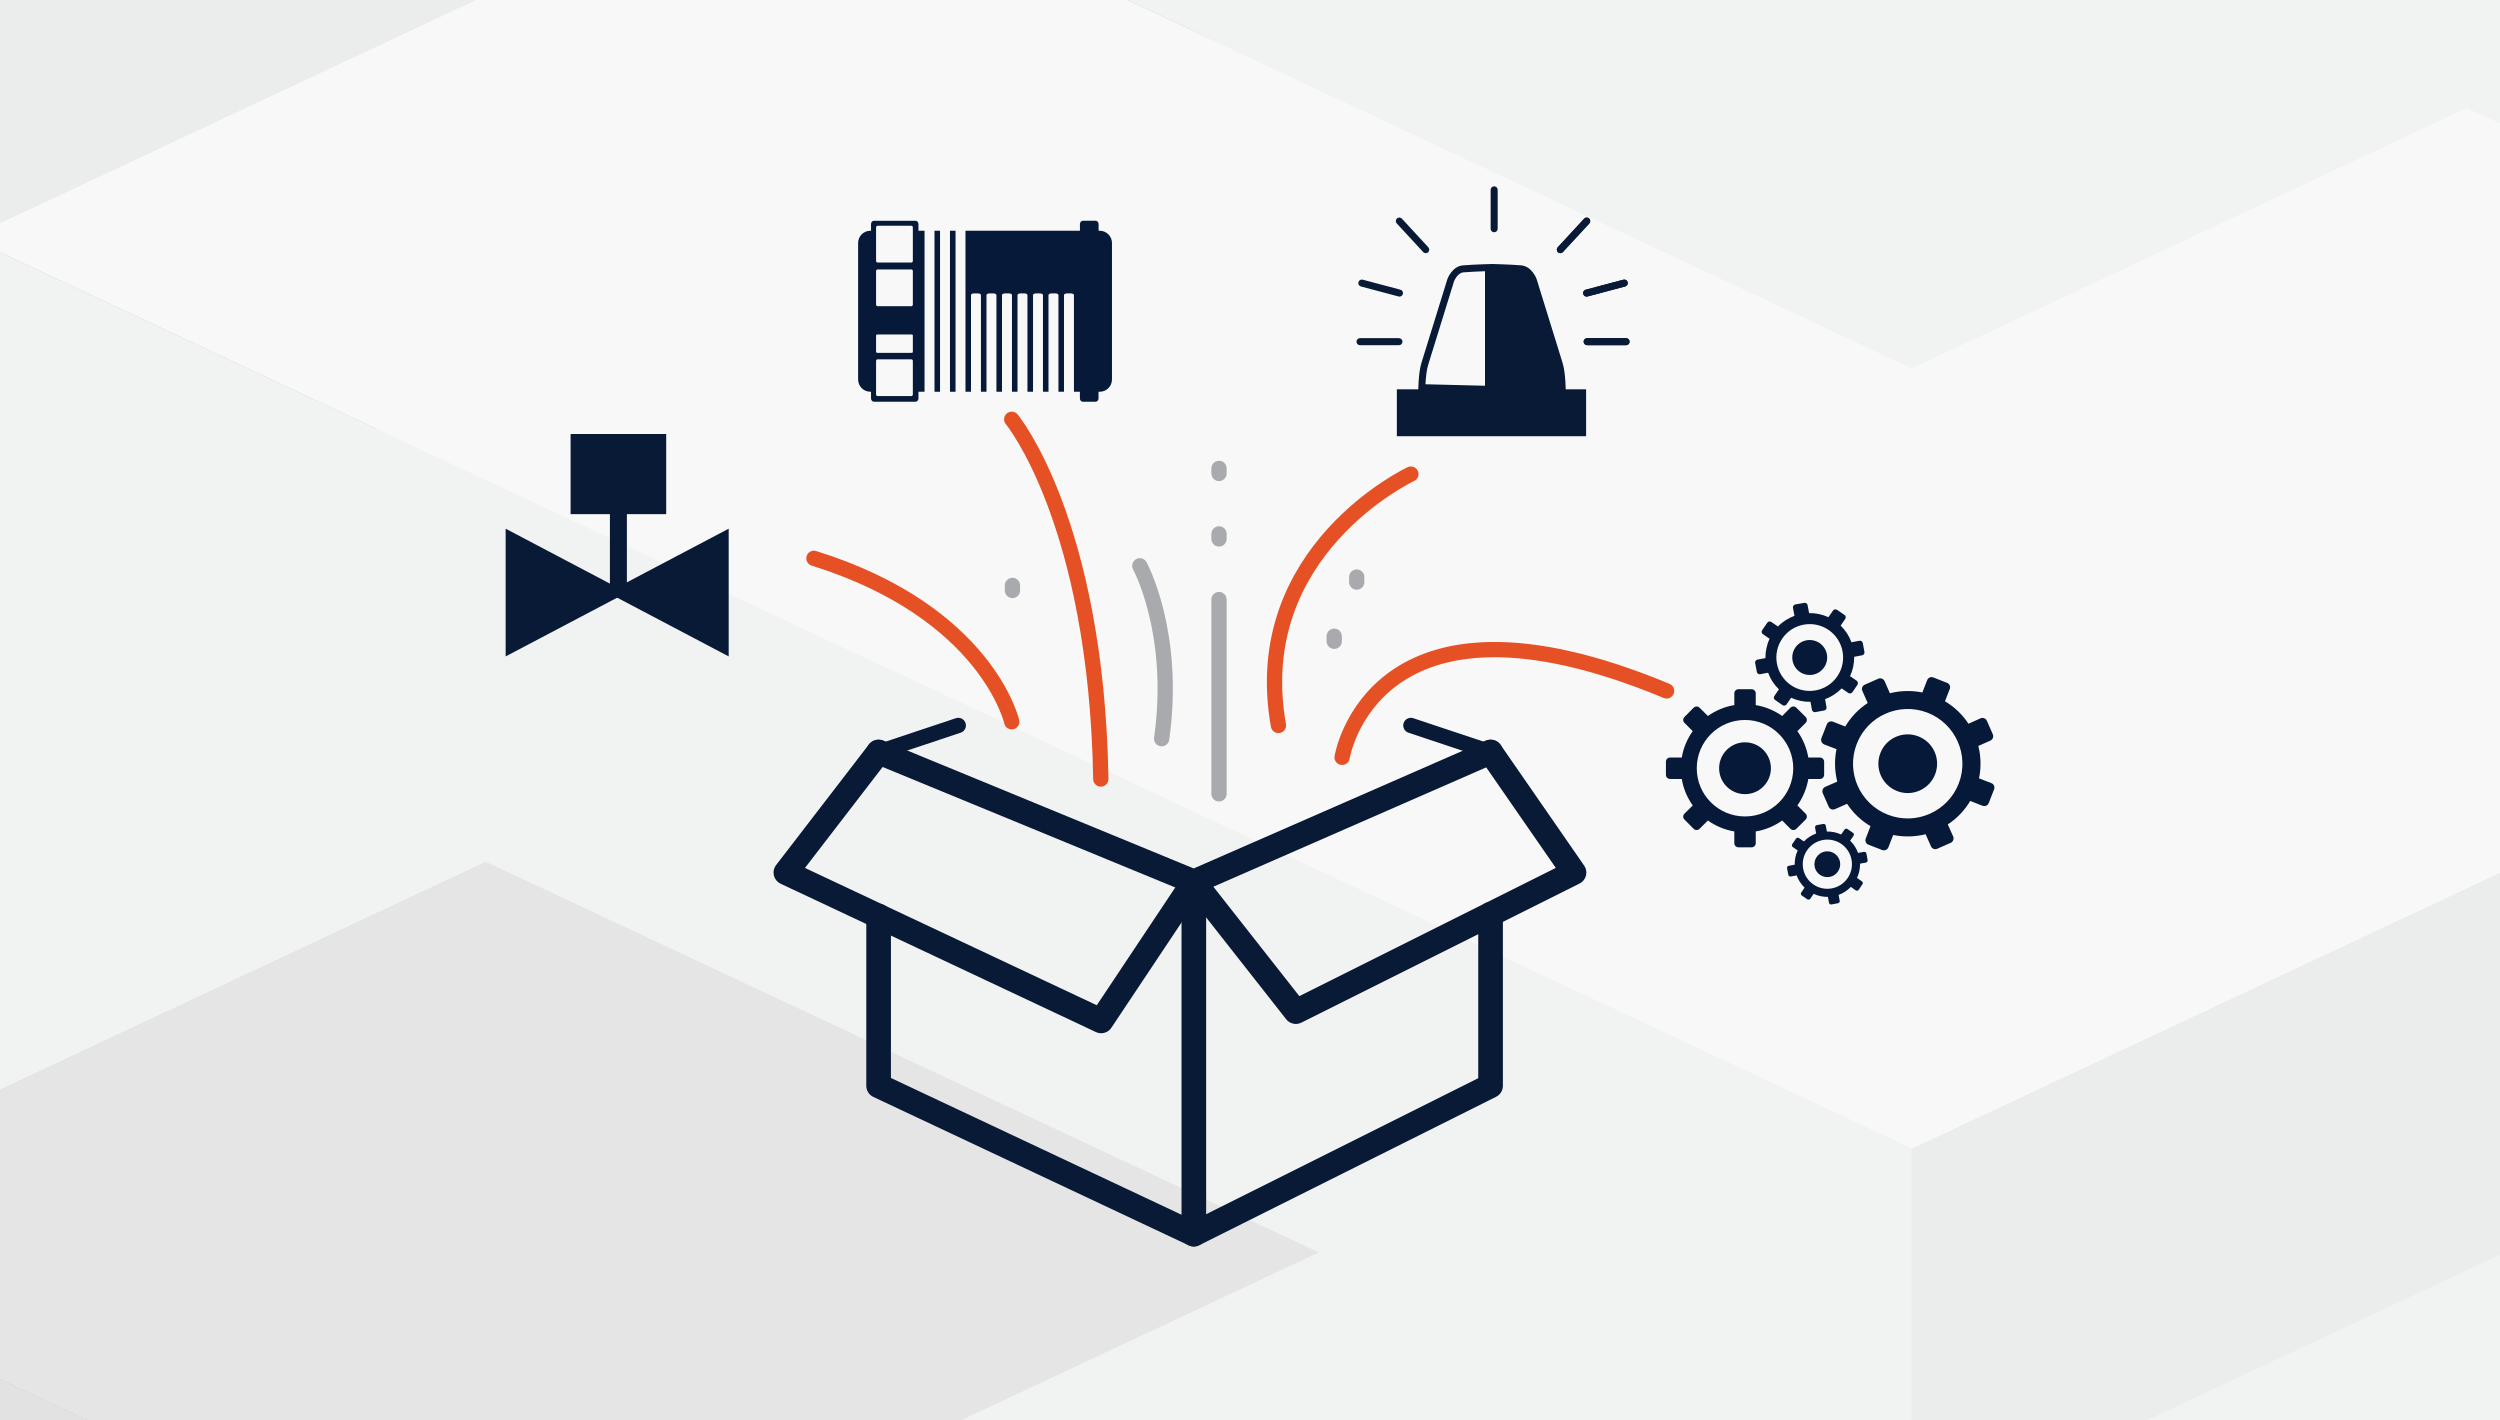
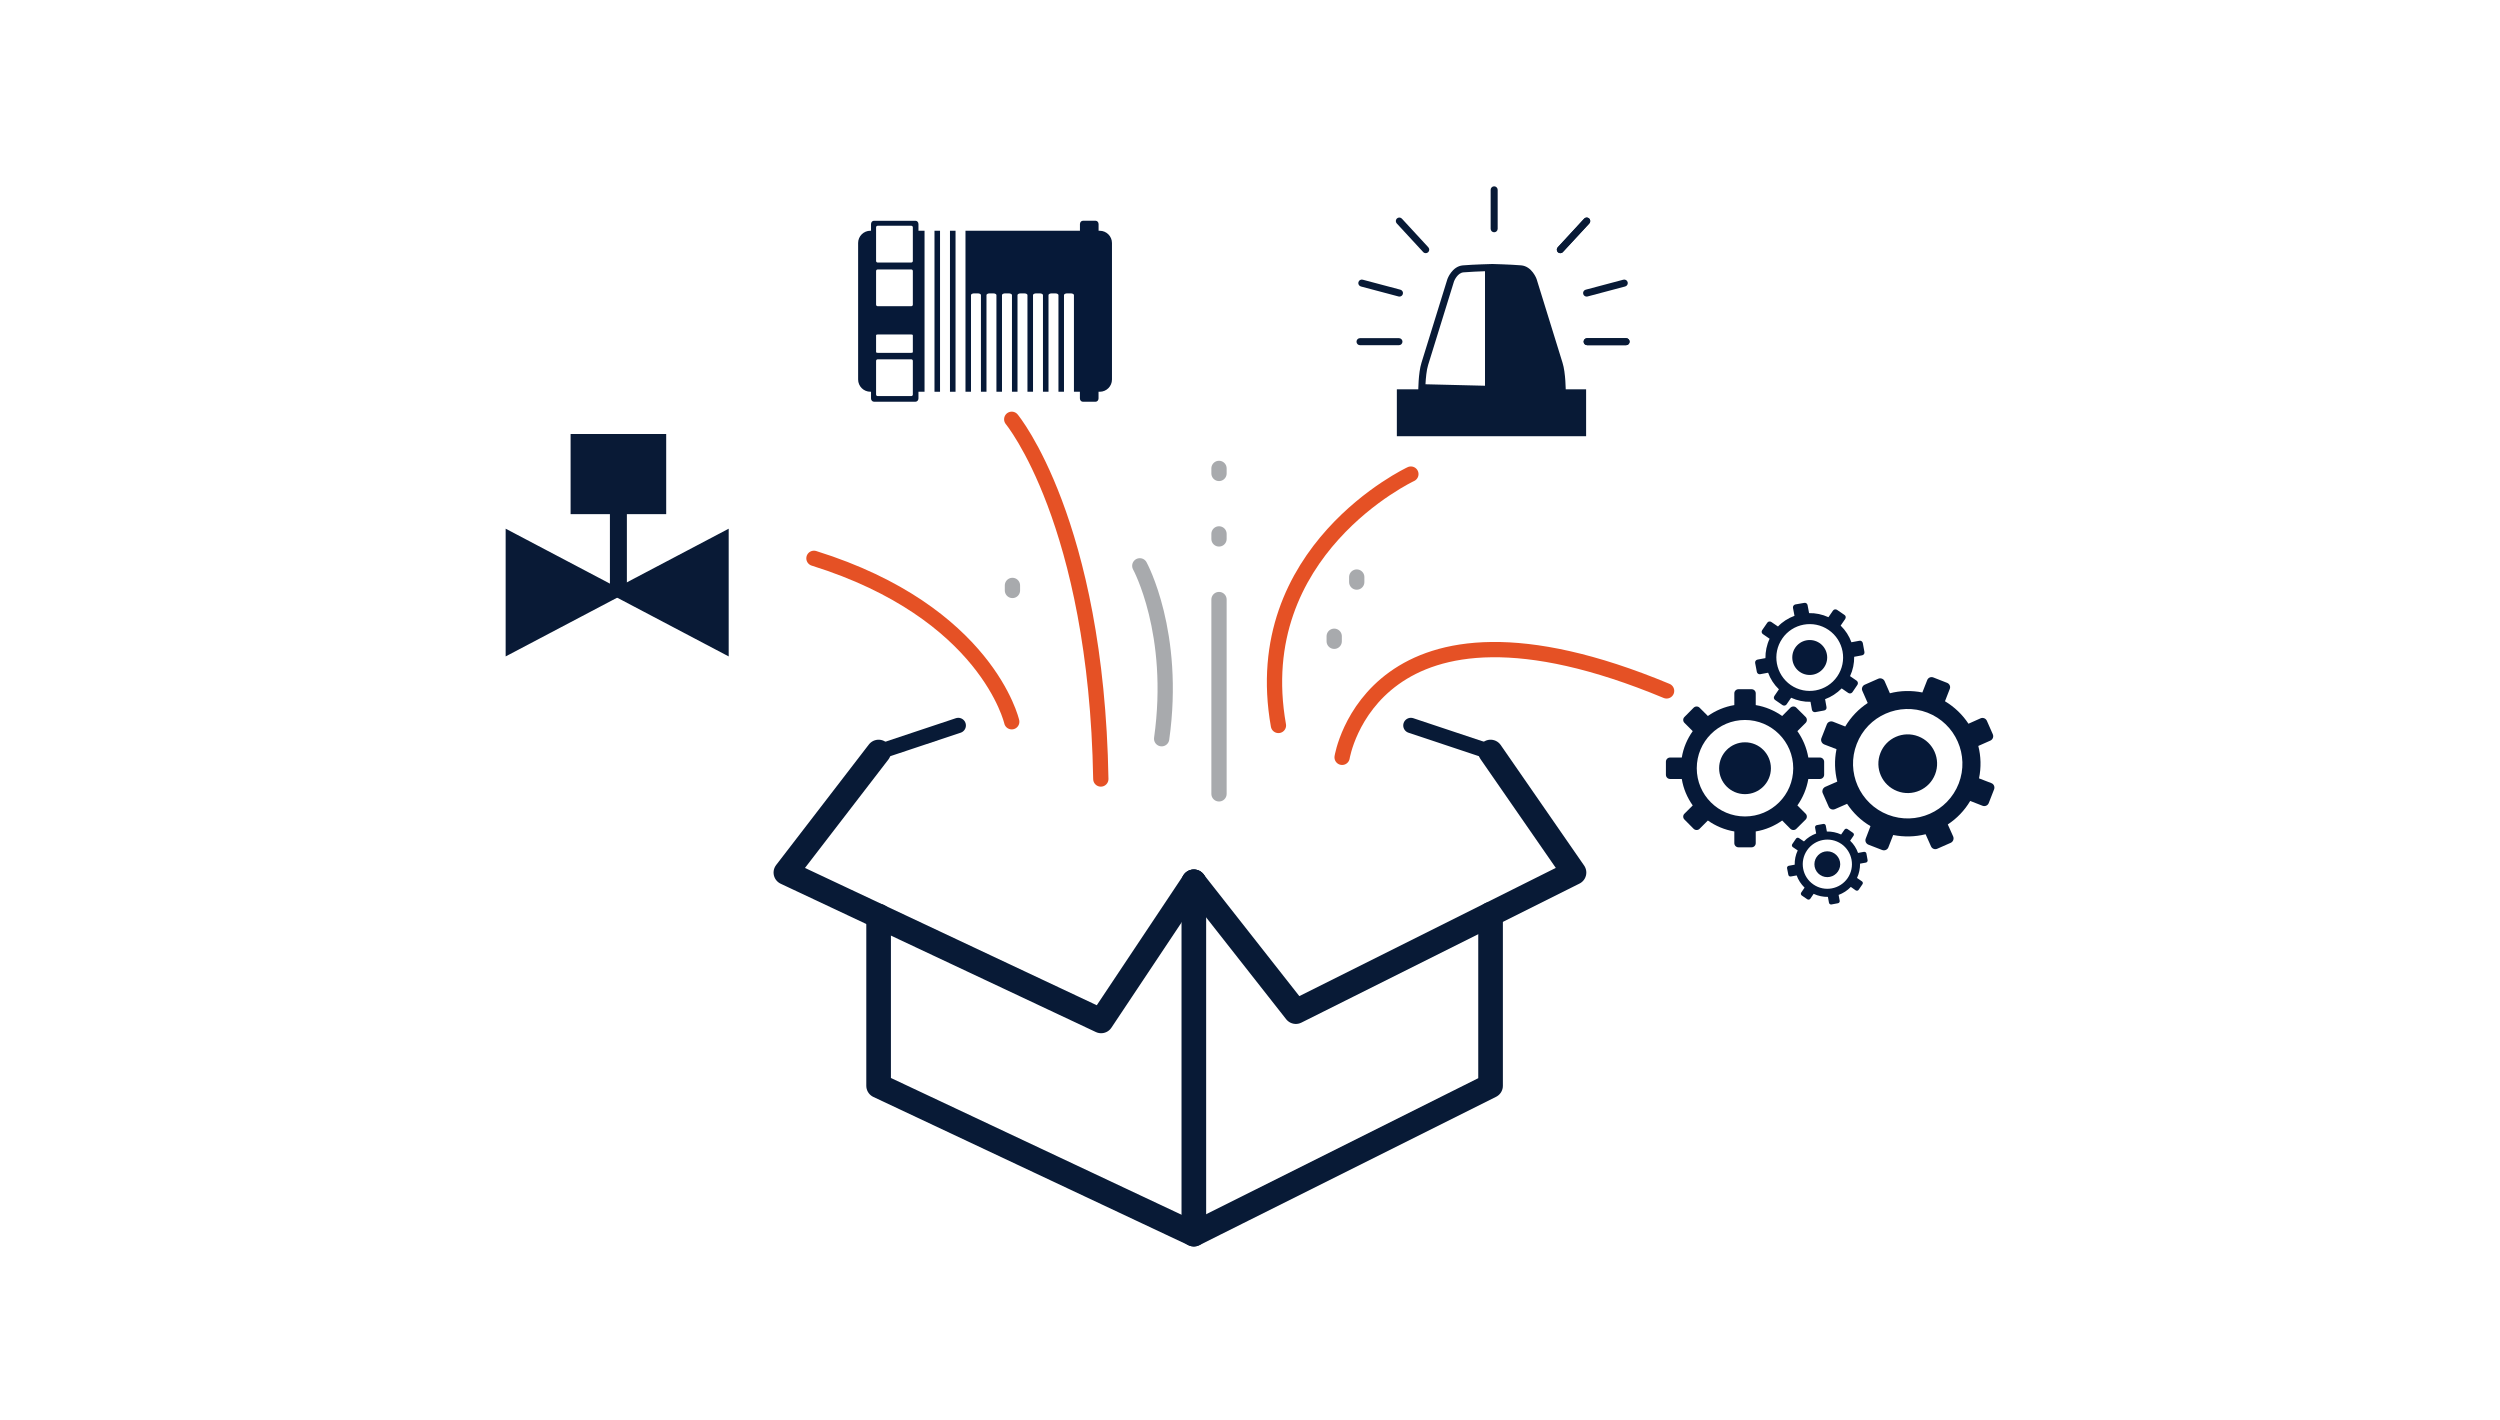
<svg xmlns="http://www.w3.org/2000/svg" viewBox="0 0 880 500">
  <defs>
    <style>
      .cls-1 {
        clip-path: url(#clippath-11);
      }

      .cls-2 {
        stroke-dasharray: 0 0 1.77 21.28;
      }

      .cls-2, .cls-3 {
        stroke: #a8aaad;
      }

      .cls-2, .cls-3, .cls-4, .cls-5, .cls-6, .cls-7, .cls-8 {
        fill: none;
      }

      .cls-2, .cls-3, .cls-6, .cls-7, .cls-8 {
        stroke-linecap: round;
        stroke-linejoin: round;
      }

      .cls-2, .cls-3, .cls-6, .cls-8 {
        stroke-width: 5.38px;
      }

      .cls-9 {
        opacity: .3;
      }

      .cls-4 {
        stroke: #f15b25;
        stroke-miterlimit: 10;
        stroke-width: 1.65px;
      }

      .cls-10 {
        clip-path: url(#clippath-2);
      }

      .cls-11 {
        clip-path: url(#clippath-13);
      }

      .cls-12 {
        fill: #002747;
      }

      .cls-12, .cls-5, .cls-13, .cls-14, .cls-15, .cls-16, .cls-17, .cls-18, .cls-19, .cls-20, .cls-21, .cls-22, .cls-23, .cls-24, .cls-25, .cls-26 {
        stroke-width: 0px;
      }

      .cls-27 {
        clip-path: url(#clippath-15);
      }

      .cls-28 {
        clip-path: url(#clippath-6);
      }

      .cls-29 {
        clip-path: url(#clippath-7);
      }

      .cls-13 {
        fill: #00092c;
      }

      .cls-6 {
        stroke: #e55125;
      }

      .cls-30 {
        clip-path: url(#clippath-1);
      }

      .cls-31 {
        clip-path: url(#clippath-4);
      }

      .cls-14 {
        fill: #091a36;
      }

      .cls-7 {
        stroke-width: 8.67px;
      }

      .cls-7, .cls-8 {
        stroke: #081a36;
      }

      .cls-32 {
        clip-path: url(#clippath-12);
      }

      .cls-15 {
        fill: #001738;
      }

      .cls-16 {
        fill: #bcbec0;
      }

      .cls-17 {
        fill: #2c4665;
      }

      .cls-18 {
        fill: #061938;
      }

      .cls-33 {
        clip-path: url(#clippath-9);
      }

      .cls-34 {
        clip-path: url(#clippath);
      }

      .cls-19 {
        fill: #9d9fa2;
      }

      .cls-20 {
        fill: #8ba3b3;
      }

      .cls-21 {
        fill: #7c92a1;
      }

      .cls-35 {
        clip-path: url(#clippath-3);
      }

      .cls-22 {
        fill: #e6e7e8;
      }

      .cls-36 {
        clip-path: url(#clippath-8);
      }

      .cls-23 {
        fill: #a7a9ac;
      }

      .cls-37 {
        clip-path: url(#clippath-14);
      }

      .cls-38 {
        clip-path: url(#clippath-5);
      }

      .cls-24 {
        fill: #081a36;
      }

      .cls-39 {
        clip-path: url(#clippath-10);
      }

      .cls-25 {
        fill: #143755;
      }

      .cls-26 {
        fill: #d1d3d4;
      }
    </style>
    <clipPath id="clippath">
      <rect class="cls-5" y="520" width="880" height="500" />
    </clipPath>
    <clipPath id="clippath-1">
      <rect class="cls-5" x="0" y="478.28" width="880" height="665.62" />
    </clipPath>
    <clipPath id="clippath-2">
      <rect class="cls-5" x="0" y="478.28" width="880" height="665.62" />
    </clipPath>
    <clipPath id="clippath-3">
      <rect class="cls-5" x="0" y="478.28" width="880" height="665.62" />
    </clipPath>
    <clipPath id="clippath-4">
      <rect class="cls-5" x="-694.91" y="-358.56" width="2735.72" height="2210.8" />
    </clipPath>
    <clipPath id="clippath-5">
      <rect class="cls-5" width="880" height="500" />
    </clipPath>
    <clipPath id="clippath-6">
-       <rect class="cls-5" x="0" y="-41.72" width="880" height="665.62" />
-     </clipPath>
+       </clipPath>
    <clipPath id="clippath-7">
      <rect class="cls-5" x="0" y="-41.72" width="880" height="665.62" />
    </clipPath>
    <clipPath id="clippath-8">
      <rect class="cls-5" x="0" y="-41.72" width="880" height="665.62" />
    </clipPath>
    <clipPath id="clippath-9">
      <rect class="cls-5" x="-694.91" y="-878.56" width="2735.72" height="2210.8" />
    </clipPath>
    <clipPath id="clippath-10">
      <rect class="cls-5" y="520" width="880" height="500" />
    </clipPath>
    <clipPath id="clippath-11">
      <rect class="cls-5" x="0" y="478.28" width="880" height="665.62" />
    </clipPath>
    <clipPath id="clippath-12">
      <rect class="cls-5" x="0" y="478.28" width="880" height="665.62" />
    </clipPath>
    <clipPath id="clippath-13">
      <rect class="cls-5" x="0" y="478.28" width="880" height="665.62" />
    </clipPath>
    <clipPath id="clippath-14">
      <rect class="cls-5" x="-694.91" y="-358.56" width="2735.72" height="2210.8" />
    </clipPath>
    <clipPath id="clippath-15">
      <path class="cls-5" d="M486.14,792.17c167.6-123.49,220.31-239.88,220.31-239.88v239.88h-220.31Z" />
    </clipPath>
  </defs>
  <g id="Hintergrund">
    <g class="cls-34">
      <g id="Artwork_1" data-name="Artwork 1">
        <g class="cls-30">
          <g class="cls-10">
            <g class="cls-35">
              <g class="cls-9">
                <g class="cls-31">
                  <polygon class="cls-23" points="1454.58 801.5 1356.88 755.69 1259.16 709.87 1161.47 664.04 1063.77 618.23 966.05 572.41 868.36 526.58 770.66 480.77 672.95 434.95 575.25 480.77 477.53 526.58 379.84 572.41 282.14 618.23 184.42 664.04 282.14 709.87 379.84 755.69 477.53 801.5 575.25 755.69 672.95 709.87 770.66 664.04 868.36 709.87 966.05 755.69 1063.77 801.5 966.05 847.32 868.36 893.14 966.05 938.96 1063.77 984.78 1161.47 1030.6 1259.16 984.78 1356.88 938.96 1454.58 893.14 1552.29 847.32 1454.58 801.5" />
                  <polygon class="cls-13" points="672.96 313.11 770.66 358.93 868.37 404.74 868.37 539.1 770.66 493.29 672.96 447.47 575.25 401.64 575.25 267.29 672.96 313.11" />
                  <polygon class="cls-12" points="966.07 358.93 1063.77 313.11 1161.48 267.29 1161.48 401.64 1063.77 447.47 966.07 493.29 868.37 539.1 868.37 404.74 966.07 358.93" />
                  <polygon class="cls-12" points="379.85 358.93 477.55 313.11 575.25 267.29 575.25 401.64 477.55 447.47 379.85 493.29 282.14 539.1 282.14 404.74 379.85 358.93" />
                  <polygon class="cls-13" points="-108.67 496.39 -10.97 542.2 86.74 588.02 184.44 633.85 184.44 768.21 86.74 722.38 -10.97 676.56 -108.67 630.75 -206.38 584.92 -206.38 450.57 -108.67 496.39" />
                  <polygon class="cls-12" points="282.14 588.03 379.85 542.2 477.55 496.39 477.55 630.75 379.85 676.56 282.14 722.38 184.44 768.2 184.44 633.85 282.14 588.03" />
                  <polygon class="cls-25" points="379.85 450.57 477.55 496.39 477.55 630.75 379.85 584.92 282.14 539.1 282.14 404.74 379.85 450.57" />
                  <polygon class="cls-16" points="282.14 404.74 379.85 358.94 477.55 313.11 575.25 267.28 672.96 313.11 770.66 358.94 868.37 404.74 966.07 358.94 1063.77 313.11 1161.48 267.28 1259.18 313.11 1356.89 358.94 1454.59 404.74 1552.29 450.57 1650 496.39 1747.7 542.2 1650 588.03 1552.29 633.85 1454.59 679.66 1356.89 725.48 1259.18 679.66 1161.48 633.85 1063.77 679.66 966.07 633.85 868.37 588.03 770.66 542.2 672.96 588.03 575.25 633.85 477.55 588.03 379.85 542.2 477.55 496.39 379.85 450.57 282.14 404.74" />
                  <polygon class="cls-26" points="-304.09 496.39 -401.78 542.2 -499.5 588.03 -597.2 633.85 -694.91 679.66 -597.2 725.48 -499.5 771.31 -401.78 817.11 -304.09 862.94 -206.38 908.76 -108.67 954.58 -10.97 908.76 86.74 862.94 184.44 817.11 282.14 771.31 379.85 725.48 477.55 679.66 575.25 633.85 477.55 588.03 379.85 542.2 282.14 588.03 184.44 633.85 86.74 588.03 -10.97 542.2 -108.67 496.39 -206.38 450.57 -304.09 496.39" />
                  <polygon class="cls-22" points="-108.67 404.74 -10.97 358.94 86.74 313.11 184.44 267.28 282.14 221.47 379.85 175.65 477.55 129.83 575.25 84.02 672.96 38.19 770.66 84.02 868.37 129.83 966.07 175.65 1063.77 221.47 1161.48 267.28 1063.77 313.11 966.07 358.94 868.37 404.74 770.66 358.94 672.96 313.11 575.25 267.28 477.55 313.11 379.85 358.94 282.14 404.74 379.85 450.57 477.55 496.39 379.85 542.2 282.14 588.03 184.44 633.85 86.74 588.03 -10.97 542.2 -108.67 496.39 -206.38 450.57 -108.67 404.74" />
                  <polygon class="cls-13" points="672.95 -83.65 575.25 -37.82 477.53 7.98 477.53 142.35 575.25 96.53 672.95 50.71 770.66 4.88 770.66 -129.47 672.95 -83.65" />
                  <polygon class="cls-12" points="379.84 -37.82 282.14 -83.65 184.42 -129.47 184.42 4.89 282.14 50.71 379.84 96.53 477.53 142.34 477.53 7.98 379.84 -37.82" />
                  <polygon class="cls-12" points="966.06 -37.82 868.36 -83.65 770.66 -129.47 770.66 4.89 868.36 50.71 966.06 96.53 1063.77 142.34 1063.77 7.98 966.06 -37.82" />
                  <polygon class="cls-12" points="1063.77 191.27 966.06 145.44 868.36 99.64 868.36 233.99 966.06 279.8 1063.77 325.62 1161.47 371.45 1161.47 237.09 1063.77 191.27" />
                  <polygon class="cls-25" points="966.06 53.81 868.36 99.63 868.36 233.99 966.06 188.17 1063.77 142.35 1063.77 7.99 966.06 53.81" />
                  <polygon class="cls-25" points="868.36 191.27 770.66 237.09 770.66 371.45 868.36 325.62 966.05 279.8 966.05 145.44 868.36 191.27" />
                  <polygon class="cls-17" points="672.95 191.27 575.25 145.44 575.25 279.8 672.95 325.62 770.66 371.45 770.66 237.09 672.95 191.27" />
                  <polygon class="cls-25" points="477.53 191.27 379.84 237.09 282.14 282.9 282.14 417.26 379.84 371.45 477.53 325.62 575.25 279.8 575.25 145.44 477.53 191.27" />
                  <polygon class="cls-17" points="282.14 282.9 282.14 417.26 184.43 371.45 184.43 237.09 282.14 282.9" />
                  <polygon class="cls-25" points="86.73 282.9 -10.99 328.73 -10.99 463.08 86.73 417.26 184.42 371.45 184.42 237.09 86.73 282.9" />
                  <polygon class="cls-22" points="1063.77 7.99 966.06 -37.82 868.36 -83.65 770.66 -129.47 672.95 -83.65 575.25 -37.82 477.53 7.99 379.83 -37.82 282.14 -83.65 184.42 -129.47 86.72 -83.65 -10.99 -37.82 -108.68 7.99 -206.39 53.81 -304.1 99.63 -401.8 145.44 -304.1 191.27 -206.39 237.09 -108.68 282.9 -10.99 328.73 86.72 282.9 184.42 237.09 282.14 282.9 379.83 237.09 477.53 191.27 575.25 145.44 672.95 191.27 770.66 237.09 868.36 191.27 966.06 145.44 868.36 99.63 966.06 53.81 1063.77 7.99" />
                  <polygon class="cls-12" points="1356.88 512.01 1259.17 466.18 1161.47 420.36 1063.77 374.55 966.06 328.73 868.36 282.9 770.66 237.09 770.66 371.45 868.36 417.26 966.06 463.08 1063.77 508.9 1161.47 554.72 1259.17 600.54 1356.88 646.36 1454.58 692.17 1454.58 557.82 1356.88 512.01" />
                  <polygon class="cls-16" points="1454.58 99.63 1356.88 145.44 1259.16 191.27 1161.47 237.09 1063.77 191.27 966.05 145.44 868.36 191.27 770.66 237.09 868.36 282.9 966.05 328.72 1063.77 374.55 1161.47 420.36 1259.16 466.18 1356.88 512 1454.58 557.82 1552.29 512 1649.99 466.18 1747.69 420.36 1845.41 374.55 1943.1 328.72 2040.81 282.9 1943.1 237.09 1845.41 191.27 1747.69 145.44 1649.99 99.63 1552.29 53.81 1454.58 99.63" />
                  <polygon class="cls-21" points="379.84 328.73 282.14 282.9 282.14 417.26 379.84 463.08 477.53 508.9 477.53 374.55 379.84 328.73" />
                  <polygon class="cls-21" points="575.25 603.64 477.54 557.82 379.83 512.01 282.14 466.18 282.14 600.54 379.83 646.37 477.54 692.17 575.25 738 672.94 783.82 672.94 649.46 575.25 603.64" />
                  <polygon class="cls-15" points="379.83 420.37 282.12 466.18 184.42 512 86.71 557.83 -10.99 603.64 -10.99 737.99 86.71 692.19 184.42 646.36 282.12 600.54 379.83 554.73 477.53 508.9 477.53 374.55 379.83 420.37" />
                  <polygon class="cls-16" points="-499.5 191.27 -597.21 237.09 -694.91 282.9 -597.21 328.73 -499.5 374.55 -401.8 420.36 -304.1 466.18 -206.39 512.01 -108.69 557.82 -10.99 603.64 86.73 557.82 184.42 512.01 282.14 466.18 379.84 420.36 477.53 374.55 379.84 328.73 282.14 282.9 184.42 237.09 86.73 282.9 -10.99 328.73 -108.69 282.9 -206.39 237.09 -304.1 191.27 -401.8 145.44 -499.5 191.27" />
                  <polygon class="cls-22" points="1063.77 649.46 966.06 603.64 868.36 557.82 770.66 603.64 672.95 649.46 575.25 603.64 477.53 557.82 379.83 512 282.14 466.18 184.42 512 86.72 557.82 -10.99 603.64 86.72 649.46 184.42 695.27 282.14 741.09 379.83 786.92 477.53 832.73 575.25 878.55 672.95 924.38 770.66 878.55 868.36 832.73 966.06 786.92 1063.77 741.09 1161.47 695.27 1063.77 649.46" />
                  <polygon class="cls-26" points="1356.88 512.01 1259.17 466.18 1161.47 420.36 1063.77 374.55 966.06 328.73 868.36 282.9 770.66 237.09 672.94 191.27 575.25 145.44 477.53 191.27 379.83 237.09 282.14 282.9 379.83 328.73 477.53 374.55 379.83 420.36 282.14 466.18 379.83 512.01 477.53 557.82 575.25 603.64 672.94 649.46 770.66 603.64 868.36 557.82 966.06 603.64 1063.77 649.46 1161.47 695.27 1259.17 649.46 1356.88 603.64 1454.58 557.82 1356.88 512.01" />
                  <polygon class="cls-23" points="672.94 -358.56 575.25 -312.74 477.53 -266.93 379.84 -221.11 282.14 -175.28 184.42 -129.47 282.14 -83.65 379.84 -37.82 477.53 7.99 575.25 -37.82 672.95 -83.65 770.66 -129.47 868.36 -83.65 966.06 -37.82 1063.77 7.99 966.06 53.81 868.36 99.63 966.06 145.44 1063.77 191.27 1161.47 237.09 1259.16 191.27 1356.88 145.44 1454.58 99.63 1552.29 53.81 1454.58 7.99 1356.88 -37.82 1259.16 -83.65 1161.47 -129.47 1063.77 -175.28 966.06 -221.11 868.36 -266.93 770.66 -312.74 672.95 -358.56 672.94 -358.56" />
                </g>
              </g>
            </g>
          </g>
        </g>
      </g>
    </g>
    <g class="cls-38">
      <g id="Artwork_1-2" data-name="Artwork 1">
        <g class="cls-28">
          <g class="cls-29">
            <g class="cls-36">
              <g class="cls-9">
                <g class="cls-33">
                  <polygon class="cls-13" points="672.95 189.87 575.25 235.69 477.53 281.5 477.53 415.86 575.25 370.04 672.95 324.22 770.66 278.4 770.66 144.04 672.95 189.87" />
                  <polygon class="cls-12" points="379.84 235.69 282.14 189.87 184.42 144.04 184.42 278.4 282.14 324.22 379.84 370.04 477.53 415.85 477.53 281.5 379.84 235.69" />
                  <polygon class="cls-12" points="966.06 235.69 868.36 189.87 770.66 144.04 770.66 278.4 868.36 324.22 966.06 370.04 1063.77 415.85 1063.77 281.5 966.06 235.69" />
                  <polygon class="cls-12" points="1063.77 464.78 966.06 418.96 868.36 373.15 868.36 507.5 966.06 553.31 1063.77 599.13 1161.47 644.96 1161.47 510.6 1063.77 464.78" />
                  <polygon class="cls-25" points="966.06 327.32 868.36 373.14 868.36 507.5 966.06 461.68 1063.77 415.86 1063.77 281.5 966.06 327.32" />
                  <polygon class="cls-25" points="868.36 464.78 770.66 510.6 770.66 644.96 868.36 599.13 966.05 553.31 966.05 418.96 868.36 464.78" />
                  <polygon class="cls-17" points="672.95 464.78 575.25 418.96 575.25 553.31 672.95 599.13 770.66 644.96 770.66 510.6 672.95 464.78" />
                  <polygon class="cls-25" points="477.53 464.78 379.84 510.6 282.14 556.41 282.14 690.77 379.84 644.96 477.53 599.13 575.25 553.31 575.25 418.96 477.53 464.78" />
                  <polygon class="cls-26" points="1063.77 281.5 966.06 235.69 868.36 189.87 770.66 144.04 672.95 189.87 575.25 235.69 477.53 281.5 379.83 235.69 282.14 189.87 184.42 144.04 86.72 189.87 -10.99 235.69 -108.68 281.5 -206.39 327.32 -304.1 373.14 -401.8 418.96 -304.1 464.78 -206.39 510.6 -108.68 556.41 -10.99 602.24 86.72 556.41 184.42 510.6 282.14 556.41 379.83 510.6 477.53 464.78 575.25 418.96 672.95 464.78 770.66 510.6 868.36 464.78 966.06 418.96 868.36 373.14 966.06 327.32 1063.77 281.5" />
                  <polygon class="cls-16" points="1454.58 373.14 1356.88 418.96 1259.16 464.78 1161.47 510.6 1063.77 464.78 966.05 418.96 868.36 464.78 770.66 510.6 868.36 556.41 966.05 602.23 1063.77 648.06 1161.47 693.87 1259.16 739.69 1356.88 785.52 1454.58 831.33 1552.29 785.52 1649.99 739.69 1747.69 693.87 1845.41 648.06 1943.1 602.23 2040.81 556.41 1943.1 510.6 1845.41 464.78 1747.69 418.96 1649.99 373.14 1552.29 327.32 1454.58 373.14" />
                  <polygon class="cls-16" points="-499.5 464.78 -597.21 510.6 -694.91 556.41 -597.21 602.24 -499.5 648.06 -401.8 693.87 -304.1 739.69 -206.39 785.52 -108.69 831.33 -10.99 877.15 86.73 831.33 184.42 785.52 282.14 739.69 379.84 693.87 477.53 648.06 379.84 602.24 282.14 556.41 184.42 510.6 86.73 556.41 -10.99 602.24 -108.69 556.41 -206.39 510.6 -304.1 464.78 -401.8 418.96 -499.5 464.78" />
                  <polygon class="cls-23" points="1356.88 785.52 1259.17 739.69 1161.47 693.87 1063.77 648.06 966.06 602.24 868.36 556.41 770.66 510.6 672.94 464.78 575.25 418.96 477.53 464.78 379.83 510.6 282.14 556.41 379.83 602.24 477.53 648.06 379.83 693.87 282.14 739.69 379.83 785.52 477.53 831.33 575.25 877.15 672.94 922.98 770.66 877.15 868.36 831.33 966.06 877.15 1063.77 922.98 1161.47 968.78 1259.17 922.98 1356.88 877.15 1454.58 831.33 1356.88 785.52" />
                  <polygon class="cls-23" points="1454.58 281.5 1356.88 235.69 1259.16 189.87 1161.47 144.04 1063.77 98.23 966.05 52.41 868.36 6.58 770.66 -39.23 672.95 -85.05 575.25 -39.23 477.53 6.58 379.84 52.41 282.14 98.23 184.42 144.04 282.14 189.87 379.84 235.69 477.53 281.5 575.25 235.69 672.95 189.87 770.66 144.04 868.36 189.87 966.05 235.69 1063.77 281.5 966.05 327.32 868.36 373.14 966.05 418.96 1063.77 464.78 1161.47 510.6 1259.16 464.78 1356.88 418.96 1454.58 373.14 1552.29 327.32 1454.58 281.5" />
                  <polygon class="cls-13" points="672.96 -206.89 770.66 -161.07 868.37 -115.26 868.37 19.1 770.66 -26.71 672.96 -72.53 575.25 -118.36 575.25 -252.71 672.96 -206.89" />
                  <polygon class="cls-12" points="966.07 -161.07 1063.77 -206.89 1161.48 -252.71 1161.48 -118.36 1063.77 -72.53 966.07 -26.71 868.37 19.1 868.37 -115.26 966.07 -161.07" />
                  <polygon class="cls-12" points="379.85 -161.07 477.55 -206.89 575.25 -252.71 575.25 -118.36 477.55 -72.53 379.85 -26.71 282.14 19.1 282.14 -115.26 379.85 -161.07" />
                  <polygon class="cls-13" points="-108.67 -23.61 -10.97 22.2 86.74 68.02 184.44 113.85 184.44 248.21 86.74 202.38 -10.97 156.56 -108.67 110.75 -206.38 64.92 -206.38 -69.43 -108.67 -23.61" />
                  <polygon class="cls-12" points="282.14 68.03 379.85 22.2 477.55 -23.61 477.55 110.75 379.85 156.56 282.14 202.38 184.44 248.2 184.44 113.85 282.14 68.03" />
                  <polygon class="cls-25" points="379.85 -69.43 477.55 -23.61 477.55 110.75 379.85 64.92 282.14 19.1 282.14 -115.26 379.85 -69.43" />
                  <polygon class="cls-25" points="477.55 68.03 575.25 113.85 575.25 248.2 477.55 202.38 379.85 156.56 379.85 22.2 477.55 68.03" />
                  <polygon class="cls-17" points="672.96 68.03 770.66 22.2 770.66 156.56 672.96 202.38 575.25 248.2 575.25 113.85 672.96 68.03" />
                  <polygon class="cls-25" points="868.37 68.03 966.07 113.85 1063.77 159.66 1063.77 294.02 966.07 248.2 868.37 202.38 770.66 156.56 770.66 22.2 868.37 68.03" />
                  <polygon class="cls-16" points="282.14 -115.26 379.85 -161.06 477.55 -206.89 575.25 -252.72 672.96 -206.89 770.66 -161.06 868.37 -115.26 966.07 -161.06 1063.77 -206.89 1161.48 -252.72 1259.18 -206.89 1356.89 -161.06 1454.59 -115.26 1552.29 -69.43 1650 -23.61 1747.7 22.2 1650 68.03 1552.29 113.85 1454.59 159.66 1356.89 205.48 1259.18 159.66 1161.48 113.85 1063.77 159.66 966.07 113.85 868.37 68.03 770.66 22.2 672.96 68.03 575.25 113.85 477.55 68.03 379.85 22.2 477.55 -23.61 379.85 -69.43 282.14 -115.26" />
                  <polygon class="cls-12" points="-10.97 388.76 86.74 342.94 184.44 297.11 282.14 251.3 379.85 205.48 477.55 159.66 575.25 113.85 575.25 248.21 477.55 294.02 379.85 339.84 282.14 385.66 184.44 431.47 86.74 477.3 -10.97 523.12 -108.67 568.93 -108.67 434.57 -10.97 388.76" />
                  <polygon class="cls-26" points="-304.09 -23.61 -401.78 22.2 -499.5 68.03 -597.2 113.85 -694.91 159.66 -597.2 205.48 -499.5 251.31 -401.78 297.11 -304.09 342.94 -206.38 388.76 -108.67 434.58 -10.97 388.76 86.74 342.94 184.44 297.11 282.14 251.31 379.85 205.48 477.55 159.66 575.25 113.85 477.55 68.03 379.85 22.2 282.14 68.03 184.44 113.85 86.74 68.03 -10.97 22.2 -108.67 -23.61 -206.38 -69.43 -304.09 -23.61" />
                  <polygon class="cls-21" points="966.07 205.48 1063.77 159.66 1063.77 294.02 966.07 339.84 868.37 385.66 868.37 251.31 966.07 205.48" />
                  <polygon class="cls-21" points="770.66 480.4 868.37 434.57 966.07 388.76 1063.77 342.94 1063.77 477.29 966.07 523.12 868.37 568.93 770.66 614.75 672.96 660.57 672.96 526.22 770.66 480.4" />
                  <polygon class="cls-20" points="575.25 480.4 672.96 526.22 672.96 660.57 575.25 614.75 477.55 568.93 477.55 434.57 575.25 480.4" />
                  <polygon class="cls-19" points="-10.97 480.4 86.74 526.22 184.44 572.03 184.44 706.39 86.74 660.57 -10.97 614.75 -108.67 568.93 -108.67 434.57 -10.97 480.4" />
                  <polygon class="cls-21" points="282.14 526.22 379.85 480.4 477.55 434.58 477.55 568.93 379.85 614.75 282.14 660.57 184.44 706.38 184.44 572.03 282.14 526.22" />
                  <polygon class="cls-15" points="966.07 297.13 1063.78 342.93 1161.49 388.76 1259.2 434.59 1356.89 480.4 1356.89 614.75 1259.2 568.94 1161.49 523.12 1063.78 477.29 966.07 431.48 868.37 385.66 868.37 251.31 966.07 297.13" />
                  <polygon class="cls-22" points="1650.01 68.03 1552.29 113.85 1454.59 159.66 1356.89 205.48 1259.18 159.66 1161.48 113.85 1063.77 159.66 966.07 205.48 868.37 251.3 966.07 297.12 1063.77 342.94 1161.48 388.76 1259.18 434.57 1356.89 480.39 1454.59 434.57 1552.29 388.76 1650.01 342.94 1747.7 297.12 1845.4 251.3 1943.12 205.48 2040.81 159.66 1943.12 113.85 1845.4 68.03 1747.7 22.2 1650.01 68.03" />
                  <polygon class="cls-16" points="770.66 755.31 868.37 709.49 966.07 663.68 1063.77 617.85 1161.48 572.03 1259.18 526.22 1356.89 480.4 1356.89 614.75 1259.18 660.57 1161.48 706.39 1063.77 752.21 966.07 798.04 868.37 843.84 770.66 889.67 672.96 935.49 672.96 801.13 770.66 755.31" />
                  <polygon class="cls-26" points="282.14 526.22 379.85 480.4 477.55 434.58 575.25 480.4 672.96 526.22 770.66 480.4 868.37 434.58 966.07 388.76 1063.77 342.94 1161.48 388.76 1259.18 434.58 1356.89 480.4 1259.18 526.22 1161.48 572.03 1063.77 617.85 966.07 663.68 868.37 709.49 770.66 755.31 672.96 801.13 575.25 755.31 477.55 709.49 379.85 663.68 282.14 617.85 184.44 572.03 282.14 526.22" />
                  <polygon class="cls-23" points="-10.97 388.76 86.74 342.94 184.44 297.11 282.14 251.3 379.85 205.48 477.55 159.66 575.25 113.85 672.96 68.02 770.66 22.2 868.37 68.02 966.07 113.85 1063.77 159.66 966.07 205.48 868.37 251.3 966.07 297.11 1063.77 342.94 966.07 388.76 868.37 434.57 770.66 480.39 672.96 526.22 575.25 480.39 477.55 434.57 379.85 480.39 282.14 526.22 184.44 572.03 86.74 526.22 -10.97 480.39 -108.67 434.57 -10.97 388.76" />
                  <polygon class="cls-22" points="-108.67 -115.26 -10.97 -161.06 86.74 -206.89 184.44 -252.72 282.14 -298.53 379.85 -344.35 477.55 -390.17 575.25 -435.98 672.96 -481.81 770.66 -435.98 868.37 -390.17 966.07 -344.35 1063.77 -298.53 1161.48 -252.72 1063.77 -206.89 966.07 -161.06 868.37 -115.26 770.66 -161.06 672.96 -206.89 575.25 -252.72 477.55 -206.89 379.85 -161.06 282.14 -115.26 379.85 -69.43 477.55 -23.61 379.85 22.2 282.14 68.03 184.44 113.85 86.74 68.03 -10.97 22.2 -108.67 -23.61 -206.38 -69.43 -108.67 -115.26" />
                  <polygon class="cls-12" points="1356.88 -7.99 1259.17 -53.82 1161.47 -99.64 1063.77 -145.45 966.06 -191.27 868.36 -237.1 770.66 -282.91 770.66 -148.55 868.36 -102.74 966.06 -56.92 1063.77 -11.1 1161.47 34.72 1259.17 80.54 1356.88 126.36 1454.58 172.17 1454.58 37.82 1356.88 -7.99" />
                  <polygon class="cls-16" points="1454.58 -420.37 1356.88 -374.56 1259.16 -328.73 1161.47 -282.91 1063.77 -328.73 966.05 -374.56 868.36 -328.73 770.66 -282.91 868.36 -237.1 966.05 -191.28 1063.77 -145.45 1161.47 -99.64 1259.16 -53.82 1356.88 -8 1454.58 37.82 1552.29 -8 1649.99 -53.82 1747.69 -99.64 1845.41 -145.45 1943.1 -191.28 2040.81 -237.1 1943.1 -282.91 1845.41 -328.73 1747.69 -374.56 1649.99 -420.37 1552.29 -466.19 1454.58 -420.37" />
                  <polygon class="cls-21" points="575.25 83.64 477.54 37.82 379.83 -7.99 282.14 -53.82 282.14 80.54 379.83 126.37 477.54 172.17 575.25 218 672.94 263.82 672.94 129.46 575.25 83.64" />
                  <polygon class="cls-20" points="770.66 83.64 672.95 129.46 672.95 263.82 770.66 218 868.36 172.17 868.36 37.82 770.66 83.64" />
                  <polygon class="cls-21" points="1063.77 129.46 966.06 83.64 868.36 37.82 868.36 172.17 966.06 218 1063.77 263.82 1161.47 309.63 1161.47 175.27 1063.77 129.46" />
                  <polygon class="cls-15" points="379.83 -99.63 282.12 -53.82 184.42 -8 86.71 37.83 -10.99 83.64 -10.99 217.99 86.71 172.19 184.42 126.36 282.12 80.54 379.83 34.73 477.53 -11.1 477.53 -145.45 379.83 -99.63" />
                  <polygon class="cls-16" points="-499.5 -328.73 -597.21 -282.91 -694.91 -237.1 -597.21 -191.27 -499.5 -145.45 -401.8 -99.64 -304.1 -53.82 -206.39 -7.99 -108.69 37.82 -10.99 83.64 86.73 37.82 184.42 -7.99 282.14 -53.82 379.84 -99.64 477.53 -145.45 379.84 -191.27 282.14 -237.1 184.42 -282.91 86.73 -237.1 -10.99 -191.27 -108.69 -237.1 -206.39 -282.91 -304.1 -328.73 -401.8 -374.56 -499.5 -328.73" />
                  <polygon class="cls-16" points="1063.77 221.1 966.06 266.92 868.36 312.73 770.66 358.55 672.95 404.38 672.95 538.74 770.66 492.91 868.36 447.09 966.06 401.28 1063.77 355.46 1161.47 309.63 1161.47 175.28 1063.77 221.1" />
                  <polygon class="cls-26" points="575.25 358.55 477.54 312.73 379.83 266.92 282.14 221.1 184.43 175.27 86.72 129.46 -10.99 83.64 -10.99 218 86.72 263.82 184.43 309.63 282.14 355.45 379.83 401.28 477.54 447.09 575.25 492.91 672.94 538.73 672.94 404.38 575.25 358.55" />
                  <polygon class="cls-22" points="1063.77 129.46 966.06 83.64 868.36 37.82 770.66 83.64 672.95 129.46 575.25 83.64 477.53 37.82 379.83 -8 282.14 -53.82 184.42 -8 86.72 37.82 -10.99 83.64 86.72 129.46 184.42 175.27 282.14 221.09 379.83 266.92 477.53 312.73 575.25 358.55 672.95 404.38 770.66 358.55 868.36 312.73 966.06 266.92 1063.77 221.09 1161.47 175.27 1063.77 129.46" />
                  <polygon class="cls-26" points="1356.88 -7.99 1259.17 -53.82 1161.47 -99.64 1063.77 -145.45 966.06 -191.27 868.36 -237.1 770.66 -282.91 672.94 -328.73 575.25 -374.56 477.53 -328.73 379.83 -282.91 282.14 -237.1 379.83 -191.27 477.53 -145.45 379.83 -99.64 282.14 -53.82 379.83 -7.99 477.53 37.82 575.25 83.64 672.94 129.46 770.66 83.64 868.36 37.82 966.06 83.64 1063.77 129.46 1161.47 175.27 1259.17 129.46 1356.88 83.64 1454.58 37.82 1356.88 -7.99" />
                </g>
              </g>
            </g>
          </g>
        </g>
      </g>
    </g>
    <g class="cls-39">
      <g id="Artwork_1-3" data-name="Artwork 1">
        <g class="cls-1">
          <g class="cls-32">
            <g class="cls-11">
              <g class="cls-9">
                <g class="cls-37">
                  <polygon class="cls-23" points="1454.58 801.5 1356.88 755.69 1259.16 709.87 1161.47 664.04 1063.77 618.23 966.05 572.41 868.36 526.58 770.66 480.77 672.95 434.95 575.25 480.77 477.53 526.58 379.84 572.41 282.14 618.23 184.42 664.04 282.14 709.87 379.84 755.69 477.53 801.5 575.25 755.69 672.95 709.87 770.66 664.04 868.36 709.87 966.05 755.69 1063.77 801.5 966.05 847.32 868.36 893.14 966.05 938.96 1063.77 984.78 1161.47 1030.6 1259.16 984.78 1356.88 938.96 1454.58 893.14 1552.29 847.32 1454.58 801.5" />
                  <polygon class="cls-13" points="672.96 313.11 770.66 358.93 868.37 404.74 868.37 539.1 770.66 493.29 672.96 447.47 575.25 401.64 575.25 267.29 672.96 313.11" />
                  <polygon class="cls-12" points="966.07 358.93 1063.77 313.11 1161.48 267.29 1161.48 401.64 1063.77 447.47 966.07 493.29 868.37 539.1 868.37 404.74 966.07 358.93" />
                  <polygon class="cls-12" points="379.85 358.93 477.55 313.11 575.25 267.29 575.25 401.64 477.55 447.47 379.85 493.29 282.14 539.1 282.14 404.74 379.85 358.93" />
                  <polygon class="cls-13" points="-108.67 496.39 -10.97 542.2 86.74 588.02 184.44 633.85 184.44 768.21 86.74 722.38 -10.97 676.56 -108.67 630.75 -206.38 584.92 -206.38 450.57 -108.67 496.39" />
                  <polygon class="cls-12" points="282.14 588.03 379.85 542.2 477.55 496.39 477.55 630.75 379.85 676.56 282.14 722.38 184.44 768.2 184.44 633.85 282.14 588.03" />
                  <polygon class="cls-25" points="379.85 450.57 477.55 496.39 477.55 630.75 379.85 584.92 282.14 539.1 282.14 404.74 379.85 450.57" />
                  <polygon class="cls-16" points="282.14 404.74 379.85 358.94 477.55 313.11 575.25 267.28 672.96 313.11 770.66 358.94 868.37 404.74 966.07 358.94 1063.77 313.11 1161.48 267.28 1259.18 313.11 1356.89 358.94 1454.59 404.74 1552.29 450.57 1650 496.39 1747.7 542.2 1650 588.03 1552.29 633.85 1454.59 679.66 1356.89 725.48 1259.18 679.66 1161.48 633.85 1063.77 679.66 966.07 633.85 868.37 588.03 770.66 542.2 672.96 588.03 575.25 633.85 477.55 588.03 379.85 542.2 477.55 496.39 379.85 450.57 282.14 404.74" />
                  <polygon class="cls-26" points="-304.09 496.39 -401.78 542.2 -499.5 588.03 -597.2 633.85 -694.91 679.66 -597.2 725.48 -499.5 771.31 -401.78 817.11 -304.09 862.94 -206.38 908.76 -108.67 954.58 -10.97 908.76 86.74 862.94 184.44 817.11 282.14 771.31 379.85 725.48 477.55 679.66 575.25 633.85 477.55 588.03 379.85 542.2 282.14 588.03 184.44 633.85 86.74 588.03 -10.97 542.2 -108.67 496.39 -206.38 450.57 -304.09 496.39" />
                  <polygon class="cls-22" points="-108.67 404.74 -10.97 358.94 86.74 313.11 184.44 267.28 282.14 221.47 379.85 175.65 477.55 129.83 575.25 84.02 672.96 38.19 770.66 84.02 868.37 129.83 966.07 175.65 1063.77 221.47 1161.48 267.28 1063.77 313.11 966.07 358.94 868.37 404.74 770.66 358.94 672.96 313.11 575.25 267.28 477.55 313.11 379.85 358.94 282.14 404.74 379.85 450.57 477.55 496.39 379.85 542.2 282.14 588.03 184.44 633.85 86.74 588.03 -10.97 542.2 -108.67 496.39 -206.38 450.57 -108.67 404.74" />
                  <polygon class="cls-13" points="672.95 -83.65 575.25 -37.82 477.53 7.98 477.53 142.35 575.25 96.53 672.95 50.71 770.66 4.88 770.66 -129.47 672.95 -83.65" />
                  <polygon class="cls-12" points="379.84 -37.82 282.14 -83.65 184.42 -129.47 184.42 4.89 282.14 50.71 379.84 96.53 477.53 142.34 477.53 7.98 379.84 -37.82" />
                  <polygon class="cls-12" points="966.06 -37.82 868.36 -83.65 770.66 -129.47 770.66 4.89 868.36 50.71 966.06 96.53 1063.77 142.34 1063.77 7.98 966.06 -37.82" />
                  <polygon class="cls-12" points="1063.77 191.27 966.06 145.44 868.36 99.64 868.36 233.99 966.06 279.8 1063.77 325.62 1161.47 371.45 1161.47 237.09 1063.77 191.27" />
                  <polygon class="cls-25" points="966.06 53.81 868.36 99.63 868.36 233.99 966.06 188.17 1063.77 142.35 1063.77 7.99 966.06 53.81" />
                  <polygon class="cls-25" points="868.36 191.27 770.66 237.09 770.66 371.45 868.36 325.62 966.05 279.8 966.05 145.44 868.36 191.27" />
                  <polygon class="cls-17" points="672.95 191.27 575.25 145.44 575.25 279.8 672.95 325.62 770.66 371.45 770.66 237.09 672.95 191.27" />
                  <polygon class="cls-25" points="477.53 191.27 379.84 237.09 282.14 282.9 282.14 417.26 379.84 371.45 477.53 325.62 575.25 279.8 575.25 145.44 477.53 191.27" />
                  <polygon class="cls-17" points="282.14 282.9 282.14 417.26 184.43 371.45 184.43 237.09 282.14 282.9" />
                  <polygon class="cls-25" points="86.73 282.9 -10.99 328.73 -10.99 463.08 86.73 417.26 184.42 371.45 184.42 237.09 86.73 282.9" />
                  <polygon class="cls-22" points="1063.77 7.99 966.06 -37.82 868.36 -83.65 770.66 -129.47 672.95 -83.65 575.25 -37.82 477.53 7.99 379.83 -37.82 282.14 -83.65 184.42 -129.47 86.72 -83.65 -10.99 -37.82 -108.68 7.99 -206.39 53.81 -304.1 99.63 -401.8 145.44 -304.1 191.27 -206.39 237.09 -108.68 282.9 -10.99 328.73 86.72 282.9 184.42 237.09 282.14 282.9 379.83 237.09 477.53 191.27 575.25 145.44 672.95 191.27 770.66 237.09 868.36 191.27 966.06 145.44 868.36 99.63 966.06 53.81 1063.77 7.99" />
                  <polygon class="cls-12" points="1356.88 512.01 1259.17 466.18 1161.47 420.36 1063.77 374.55 966.06 328.73 868.36 282.9 770.66 237.09 770.66 371.45 868.36 417.26 966.06 463.08 1063.77 508.9 1161.47 554.72 1259.17 600.54 1356.88 646.36 1454.58 692.17 1454.58 557.82 1356.88 512.01" />
                  <polygon class="cls-16" points="1454.58 99.63 1356.88 145.44 1259.16 191.27 1161.47 237.09 1063.77 191.27 966.05 145.44 868.36 191.27 770.66 237.09 868.36 282.9 966.05 328.72 1063.77 374.55 1161.47 420.36 1259.16 466.18 1356.88 512 1454.58 557.82 1552.29 512 1649.99 466.18 1747.69 420.36 1845.41 374.55 1943.1 328.72 2040.81 282.9 1943.1 237.09 1845.41 191.27 1747.69 145.44 1649.99 99.63 1552.29 53.81 1454.58 99.63" />
                  <polygon class="cls-21" points="379.84 328.73 282.14 282.9 282.14 417.26 379.84 463.08 477.53 508.9 477.53 374.55 379.84 328.73" />
                  <polygon class="cls-21" points="575.25 603.64 477.54 557.82 379.83 512.01 282.14 466.18 282.14 600.54 379.83 646.37 477.54 692.17 575.25 738 672.94 783.82 672.94 649.46 575.25 603.64" />
                  <polygon class="cls-15" points="379.83 420.37 282.12 466.18 184.42 512 86.71 557.83 -10.99 603.64 -10.99 737.99 86.71 692.19 184.42 646.36 282.12 600.54 379.83 554.73 477.53 508.9 477.53 374.55 379.83 420.37" />
                  <polygon class="cls-16" points="-499.5 191.27 -597.21 237.09 -694.91 282.9 -597.21 328.73 -499.5 374.55 -401.8 420.36 -304.1 466.18 -206.39 512.01 -108.69 557.82 -10.99 603.64 86.73 557.82 184.42 512.01 282.14 466.18 379.84 420.36 477.53 374.55 379.84 328.73 282.14 282.9 184.42 237.09 86.73 282.9 -10.99 328.73 -108.69 282.9 -206.39 237.09 -304.1 191.27 -401.8 145.44 -499.5 191.27" />
                  <polygon class="cls-22" points="1063.77 649.46 966.06 603.64 868.36 557.82 770.66 603.64 672.95 649.46 575.25 603.64 477.53 557.82 379.83 512 282.14 466.18 184.42 512 86.72 557.82 -10.99 603.64 86.72 649.46 184.42 695.27 282.14 741.09 379.83 786.92 477.53 832.73 575.25 878.55 672.95 924.38 770.66 878.55 868.36 832.73 966.06 786.92 1063.77 741.09 1161.47 695.27 1063.77 649.46" />
                  <polygon class="cls-26" points="1356.88 512.01 1259.17 466.18 1161.47 420.36 1063.77 374.55 966.06 328.73 868.36 282.9 770.66 237.09 672.94 191.27 575.25 145.44 477.53 191.27 379.83 237.09 282.14 282.9 379.83 328.73 477.53 374.55 379.83 420.36 282.14 466.18 379.83 512.01 477.53 557.82 575.25 603.64 672.94 649.46 770.66 603.64 868.36 557.82 966.06 603.64 1063.77 649.46 1161.47 695.27 1259.17 649.46 1356.88 603.64 1454.58 557.82 1356.88 512.01" />
                  <polygon class="cls-23" points="672.94 -358.56 575.25 -312.74 477.53 -266.93 379.84 -221.11 282.14 -175.28 184.42 -129.47 282.14 -83.65 379.84 -37.82 477.53 7.99 575.25 -37.82 672.95 -83.65 770.66 -129.47 868.36 -83.65 966.06 -37.82 1063.77 7.99 966.06 53.81 868.36 99.63 966.06 145.44 1063.77 191.27 1161.47 237.09 1259.16 191.27 1356.88 145.44 1454.58 99.63 1552.29 53.81 1454.58 7.99 1356.88 -37.82 1259.16 -83.65 1161.47 -129.47 1063.77 -175.28 966.06 -221.11 868.36 -266.93 770.66 -312.74 672.95 -358.56 672.94 -358.56" />
                </g>
              </g>
            </g>
          </g>
        </g>
      </g>
    </g>
  </g>
  <g id="Layer_2" data-name="Layer 2">
    <g>
      <g>
        <rect class="cls-14" x="200.85" y="152.77" width="33.65" height="28.21" />
        <rect class="cls-14" x="214.69" y="170.81" width="5.97" height="39.14" />
        <polygon class="cls-14" points="177.99 231.06 177.99 186.1 220.66 208.58 177.99 231.06" />
        <polygon class="cls-14" points="256.5 186.1 256.5 231.06 213.83 208.58 256.5 186.1" />
      </g>
      <g>
        <path class="cls-18" d="M323.3,78.89c0-.65-.45-1.18-1.02-1.18h-14.66c-.56,0-1.02.53-1.02,1.18v2.33h-.23c-2.38,0-4.31,1.94-4.31,4.31v48.05c0,2.38,1.93,4.31,4.31,4.31h.23v2.34c0,.65.46,1.17,1.02,1.17h14.66c.56,0,1.02-.52,1.02-1.17v-2.34h2.14v-56.68h-2.14v-2.33ZM321.32,138.88c0,.3-.24.54-.54.54h-11.85c-.3,0-.55-.24-.55-.54v-11.85c0-.3.25-.55.55-.55h11.85c.3,0,.54.24.54.55v11.85ZM321.32,123.93c0,.16-.24.27-.54.27h-11.85c-.3,0-.55-.11-.55-.27v-5.92c0-.16.25-.28.55-.28h11.85c.3,0,.54.12.54.28v5.92ZM321.32,107.24c0,.3-.24.54-.54.54h-11.85c-.3,0-.55-.24-.55-.54v-11.85c0-.3.25-.54.55-.54h11.85c.3,0,.54.24.54.54v11.85ZM321.32,91.86c0,.3-.24.55-.54.55h-11.85c-.3,0-.55-.24-.55-.55v-11.84c0-.3.25-.55.55-.55h11.85c.3,0,.54.24.54.55v11.84Z" />
        <polygon class="cls-18" points="328.94 84.49 328.94 101.31 328.94 102.05 328.94 111.45 328.94 112.19 328.94 129.02 328.94 137.9 330.89 137.9 330.89 129.02 330.89 112.19 330.89 111.45 330.89 102.05 330.89 101.31 330.89 84.49 330.89 81.22 328.94 81.22 328.94 84.49" />
        <polygon class="cls-18" points="334.39 84.49 334.39 101.31 334.39 102.05 334.39 111.45 334.39 112.19 334.39 129.02 334.39 137.9 336.35 137.9 336.35 129.02 336.35 112.19 336.35 111.45 336.35 102.05 336.35 101.31 336.35 84.49 336.35 81.22 334.39 81.22 334.39 84.49" />
        <path class="cls-18" d="M387.12,81.22h-.42v-2.33c0-.65-.46-1.18-1.02-1.18h-4.52c-.56,0-1.02.53-1.02,1.18v2.33h-40.29v56.68h1.94v-34.05c0-.31.5-.58,1.12-.58h1.27c.62,0,1.11.27,1.11.58v34.05h1.95v-34.05c0-.31.5-.58,1.12-.58h1.26c.63,0,1.12.27,1.12.58v34.05h1.96v-34.05c0-.31.5-.58,1.12-.58h1.27c.62,0,1.12.27,1.12.58v34.05h1.95v-34.05c0-.31.5-.58,1.12-.58h1.26c.63,0,1.12.27,1.12.58v34.05h1.96v-34.05c0-.31.5-.58,1.12-.58h1.26c.62,0,1.12.27,1.12.58v34.05h1.95v-34.05c0-.31.5-.58,1.12-.58h1.26c.62,0,1.12.27,1.12.58v34.05h1.95v-34.05c0-.31.5-.58,1.12-.58h1.26c.62,0,1.12.27,1.12.58v34.05h2.1v2.34c0,.65.46,1.17,1.02,1.17h4.52c.56,0,1.02-.52,1.02-1.17v-2.34h.42c2.38,0,4.31-1.93,4.31-4.31v-48.05c0-2.38-1.94-4.31-4.31-4.31" />
      </g>
      <g>
        <path class="cls-18" d="M675.26,259.2c5.32,2.05,7.97,8.02,5.9,13.36-2.05,5.32-8.06,7.97-13.36,5.9-5.34-2.07-7.99-8.04-5.9-13.39,2.03-5.3,8.04-7.94,13.36-5.87Z" />
        <path class="cls-18" d="M637.02,225.29c3.4,0,6.15,2.75,6.15,6.14s-2.75,6.16-6.15,6.16-6.14-2.74-6.14-6.16,2.74-6.14,6.14-6.14Z" />
        <path class="cls-18" d="M638.67,304.21c0-2.5,2.04-4.55,4.54-4.55s4.55,2.05,4.55,4.55-2.05,4.54-4.55,4.54-4.54-2.03-4.54-4.54Z" />
        <path class="cls-18" d="M605.13,270.43c0-5.04,4.07-9.14,9.11-9.14s9.12,4.1,9.12,9.14-4.09,9.11-9.12,9.11-9.11-4.07-9.11-9.11Z" />
        <path class="cls-18" d="M625.82,220.56c1.65-1.74,3.67-2.99,5.84-3.79l-.53-2.79c-.1-.55.27-1.1.82-1.22l3.14-.55c.55-.12,1.1.25,1.18.82l.53,2.79c2.3-.05,4.62.43,6.81,1.43l1.6-2.32c.33-.48.97-.58,1.42-.27l2.63,1.8c.47.3.57.93.25,1.42l-1.6,2.33c1.73,1.68,3,3.69,3.79,5.86l2.79-.52c.58-.13,1.1.25,1.22.82l.57,3.12c.12.55-.27,1.08-.82,1.18l-2.79.52c.02,2.32-.43,4.62-1.45,6.81l2.35,1.62c.43.33.55.97.25,1.43l-1.78,2.62c-.35.45-.97.58-1.45.25l-2.32-1.6c-1.67,1.7-3.69,2.99-5.84,3.79l.5,2.8c.12.55-.25,1.08-.83,1.18l-3.12.58c-.55.08-1.07-.27-1.18-.82l-.5-2.82c-2.3.07-4.64-.42-6.82-1.42l-1.6,2.32c-.05.08-.1.13-.17.2-.35.3-.87.33-1.25.08l-2.63-1.82c-.45-.3-.58-.93-.25-1.4l1.6-2.35c-1.74-1.67-3.02-3.67-3.8-5.84l-2.79.52c-.55.1-1.08-.27-1.18-.82l-.6-3.12c-.1-.57.27-1.08.83-1.2l2.79-.52c-.02-2.3.45-4.65,1.47-6.82l-2.35-1.62c-.47-.3-.6-.93-.27-1.4l1.8-2.62c.3-.47.95-.58,1.42-.27l2.35,1.6ZM627.35,224.79c-3.69,5.35-2.32,12.64,3,16.35,5.35,3.67,12.69,2.32,16.36-3.04,3.67-5.35,2.32-12.68-3.04-16.36-5.34-3.65-12.66-2.32-16.33,3.05Z" />
        <path class="cls-18" d="M653.57,261.87c-3.85,9.92,1.08,21.07,10.99,24.92,9.92,3.84,21.05-1.08,24.92-11.01,3.82-9.91-1.1-21.07-11.01-24.92-9.91-3.82-21.08,1.08-24.9,11.01ZM642.1,262.02c-.85-.35-1.29-1.32-.97-2.17l1.9-4.85c.32-.87,1.29-1.28,2.17-.97l4.32,1.7c2.04-3.39,4.74-6.19,7.91-8.27l-1.88-4.27c-.22-.45-.2-.93,0-1.35.17-.37.47-.67.85-.83l4.75-2.1c.83-.37,1.84.02,2.22.83l1.87,4.29c3.67-.95,7.57-1.05,11.43-.28l1.69-4.32c.32-.87,1.28-1.32,2.17-.97l4.82,1.89c.88.33,1.32,1.3.97,2.15l-1.69,4.34c3.4,2.04,6.19,4.75,8.27,7.91l4.25-1.9c.83-.37,1.82,0,2.22.85l2.09,4.75c.38.87,0,1.85-.85,2.24l-4.25,1.88c.93,3.64,1.05,7.56.25,11.41l4.35,1.68c.87.33,1.27,1.3.97,2.15l-1.89,4.85c-.33.87-1.3,1.3-2.19.97l-4.34-1.7c-2,3.39-4.72,6.19-7.89,8.27l1.9,4.25c.35.85-.03,1.84-.87,2.22l-4.75,2.09c-.83.38-1.84,0-2.2-.87l-1.89-4.24c-3.67.92-7.56,1.03-11.41.27l-1.69,4.34c-.33.85-1.3,1.27-2.17.95l-4.87-1.89c-.83-.33-1.28-1.28-.93-2.15l1.67-4.37c-3.39-1.99-6.15-4.7-8.24-7.86l-4.25,1.87c-.87.38-1.87,0-2.22-.85l-2.1-4.77c-.33-.75-.05-1.63.63-2.08.07-.03.13-.08.22-.12l4.27-1.87c-.93-3.67-1.07-7.56-.27-11.41l-4.35-1.68Z" />
        <path class="cls-18" d="M648.13,297.05c-3.95-2.69-9.32-1.7-12.04,2.25-2.7,3.94-1.72,9.34,2.24,12.04,3.92,2.7,9.32,1.7,12.04-2.24,2.7-3.94,1.7-9.32-2.24-12.06ZM654.74,304.02c.02,1.7-.33,3.42-1.07,5.02l1.74,1.2c.33.22.42.7.17,1.02l-1.32,1.93c-.23.37-.68.45-1.05.22l-1.72-1.22c-1.22,1.3-2.72,2.22-4.3,2.82l.38,2.05c.08.42-.2.8-.6.88l-2.3.43c-.42.07-.8-.22-.87-.6l-.38-2.07c-1.7.03-3.42-.33-5.02-1.07l-1.18,1.73c-.25.33-.73.43-1.05.18l-1.94-1.32c-.33-.23-.43-.72-.2-1.05l1.18-1.72c-1.27-1.25-2.22-2.72-2.78-4.3l-2.07.37c-.42.08-.8-.2-.87-.62l-.45-2.3c-.07-.38.22-.78.6-.85l2.09-.38c-.03-1.7.3-3.42,1.07-5.02l-1.75-1.18c-.32-.23-.4-.72-.17-1.05l1.32-1.93c.23-.33.7-.43,1.05-.18l1.74,1.17c1.22-1.28,2.68-2.2,4.3-2.79l-.38-2.05c-.08-.42.18-.8.6-.9l2.3-.42c.4-.07.8.2.87.62l.38,2.05c1.7-.03,3.42.32,5.02,1.05l1.18-1.7c.25-.35.7-.45,1.05-.22l1.94,1.33c.35.23.43.72.2,1.03l-1.2,1.75c1.28,1.22,2.22,2.7,2.78,4.3l2.05-.38c.42-.08.83.17.9.6l.42,2.3c.07.4-.18.8-.58.88l-2.07.37Z" />
        <path class="cls-18" d="M614.24,253.43c-9.39,0-16.98,7.61-16.98,17s7.59,16.96,16.98,16.96,16.98-7.59,16.98-16.96-7.62-17-16.98-17ZM595.84,283.51c-1.93-2.72-3.3-5.89-3.85-9.31h-4.12c-.83,0-1.47-.67-1.47-1.48v-4.59c0-.8.63-1.48,1.47-1.48h4.12c.55-3.4,1.92-6.57,3.85-9.29l-2.9-2.9c-.6-.57-.6-1.53,0-2.1l3.22-3.25c.58-.57,1.53-.57,2.09,0l2.92,2.92c2.7-1.92,5.89-3.27,9.31-3.84v-4.14c0-.82.67-1.45,1.48-1.45h4.57c.83,0,1.49.63,1.49,1.45v4.14c3.44.57,6.57,1.92,9.31,3.84l2.62-2.64.27-.28c.6-.57,1.53-.57,2.09,0l3.27,3.25c.58.57.58,1.53,0,2.1l-2.9,2.9c1.92,2.72,3.27,5.89,3.85,9.29h4.1c.8,0,1.47.68,1.47,1.48v4.59c0,.82-.67,1.48-1.47,1.48h-4.1c-.58,3.42-1.93,6.59-3.85,9.31l2.9,2.9c.57.55.57,1.52,0,2.08l-3.27,3.25c-.55.57-1.49.57-2.09,0l-2.89-2.92c-2.73,1.92-5.87,3.29-9.31,3.85v4.12c0,.82-.65,1.47-1.49,1.47h-4.57c-.82,0-1.48-.65-1.48-1.47v-4.12c-3.42-.57-6.61-1.94-9.31-3.85l-2.92,2.92c-.55.57-1.5.57-2.09,0l-3.22-3.25c-.6-.57-.6-1.53,0-2.08l2.9-2.9Z" />
      </g>
      <g>
        <rect class="cls-24" x="491.69" y="137.04" width="66.62" height="16.51" />
        <path class="cls-24" d="M522.72,95.48v40.3l-20.95-.52c.11-2.17.37-5.01.93-6.78,1.08-3.41,8.65-27.92,9.12-29.46.12-.31,1.26-2.97,3.31-3.15,2.23-.19,5.39-.32,7.58-.4M525.2,92.93s-6.41.16-10.26.48c-3.85.32-5.45,4.81-5.45,4.81,0,0-8.02,25.98-9.14,29.51-1.12,3.53-1.12,9.95-1.12,9.95l25.98.64v-45.38h0Z" />
        <path class="cls-24" d="M551.14,137.67s0-6.42-1.12-9.95c-1.12-3.52-9.14-29.51-9.14-29.51,0,0-1.6-4.49-5.45-4.81-3.85-.32-10.26-.48-10.26-.48v45.38l25.97-.64Z" />
        <path class="cls-24" d="M525.94,81.76c-.68,0-1.23-.55-1.23-1.23v-13.71c0-.68.56-1.24,1.23-1.24s1.24.56,1.24,1.24v13.71c0,.68-.55,1.23-1.24,1.23Z" />
        <path class="cls-24" d="M572.38,121.51h-13.71c-.68,0-1.24-.56-1.24-1.24s.56-1.24,1.24-1.24h13.71c.69,0,1.24.56,1.24,1.24s-.55,1.24-1.24,1.24Z" />
        <path class="cls-24" d="M549.23,89.12c-.3,0-.61-.11-.84-.33-.5-.46-.53-1.24-.07-1.74l9.3-10.08c.45-.5,1.25-.53,1.75-.07.5.47.53,1.25.07,1.75l-9.31,10.07c-.24.27-.57.4-.91.4Z" />
        <path class="cls-24" d="M558.49,104.4c-.54,0-1.05-.37-1.2-.92-.18-.66.22-1.34.88-1.51l13.25-3.52c.66-.18,1.34.22,1.52.88.17.66-.22,1.34-.88,1.51l-13.25,3.52c-.1.03-.21.04-.32.04Z" />
        <path class="cls-24" d="M572.38,121.51h-13.71c-.68,0-1.24-.56-1.24-1.24s.56-1.24,1.24-1.24h13.71c.69,0,1.24.56,1.24,1.24s-.55,1.24-1.24,1.24Z" />
        <path class="cls-24" d="M549.23,89.12c-.3,0-.61-.11-.84-.33-.5-.46-.53-1.24-.07-1.74l9.3-10.08c.45-.5,1.25-.53,1.75-.07.5.47.53,1.25.07,1.75l-9.31,10.07c-.24.27-.57.4-.91.4Z" />
-         <path class="cls-24" d="M558.49,104.4c-.54,0-1.05-.37-1.2-.92-.18-.66.22-1.34.88-1.51l13.25-3.52c.66-.18,1.34.22,1.52.88.17.66-.22,1.34-.88,1.51l-13.25,3.52c-.1.03-.21.04-.32.04Z" />
        <path class="cls-24" d="M492.43,121.51h-13.71c-.69,0-1.23-.56-1.23-1.24s.55-1.24,1.23-1.24h13.71c.68,0,1.24.56,1.24,1.24s-.56,1.24-1.24,1.24Z" />
        <path class="cls-24" d="M501.87,89.12c-.34,0-.67-.13-.91-.4l-9.3-10.07c-.47-.5-.43-1.28.06-1.75.5-.46,1.29-.43,1.75.07l9.3,10.08c.46.5.43,1.28-.07,1.74-.24.22-.54.33-.84.33Z" />
        <path class="cls-24" d="M492.61,104.4c-.1,0-.21-.01-.32-.04l-13.25-3.52c-.66-.17-1.05-.85-.88-1.51.18-.66.85-1.06,1.52-.88l13.25,3.52c.67.17,1.06.85.88,1.51-.15.56-.65.92-1.2.92Z" />
      </g>
      <polyline class="cls-7" points="524.68 321.82 524.68 382.2 420.23 434.42 309.27 382.2 309.27 322.44" />
-       <polyline class="cls-7" points="309.27 264.71 420.23 310.4 524.68 264.71" />
      <line class="cls-7" x1="420.23" y1="310.4" x2="420.23" y2="434.42" />
      <polyline class="cls-7" points="420.23 310.4 387.6 359.36 276.63 307.14 309.27 264.71" />
      <line class="cls-8" x1="496.63" y1="255.36" x2="524.68" y2="264.71" />
      <line class="cls-8" x1="309.27" y1="264.71" x2="337.31" y2="255.36" />
      <polyline class="cls-7" points="524.68 264.71 554.05 307.14 456.14 356.09 420.23 310.4" />
      <line class="cls-3" x1="429.09" y1="211.04" x2="429.09" y2="279.44" />
      <line class="cls-2" x1="429.09" y1="164.88" x2="429.09" y2="200" />
      <line class="cls-2" x1="477.57" y1="204.89" x2="477.57" y2="199.17" />
      <line class="cls-2" x1="469.64" y1="225.73" x2="469.64" y2="220.01" />
      <line class="cls-2" x1="356.38" y1="207.84" x2="356.38" y2="202.13" />
      <path class="cls-6" d="M356.13,254.06s-8.71-38.51-69.62-57.53" />
      <path class="cls-6" d="M472.42,266.58s10.65-66.49,114.22-23.38" />
      <path class="cls-6" d="M356.13,147.59s29.8,35.95,31.36,126.62" />
      <path class="cls-6" d="M496.63,166.88s-57.56,26.9-46.62,88.48" />
      <path class="cls-3" d="M401.21,199.17s12.94,23.58,7.69,60.86" />
    </g>
    <g class="cls-27">
      <g>
        <line class="cls-4" x1="684.29" y1="445.69" x2="361.67" y2="768.3" />
        <line class="cls-4" x1="690.98" y1="452.38" x2="368.36" y2="774.99" />
        <line class="cls-4" x1="697.67" y1="459.07" x2="375.05" y2="781.68" />
        <line class="cls-4" x1="704.36" y1="465.76" x2="381.74" y2="788.37" />
        <line class="cls-4" x1="711.05" y1="472.45" x2="388.43" y2="795.06" />
        <line class="cls-4" x1="717.74" y1="479.14" x2="395.12" y2="801.75" />
        <line class="cls-4" x1="724.43" y1="485.83" x2="401.82" y2="808.44" />
        <line class="cls-4" x1="731.12" y1="492.52" x2="408.5" y2="815.13" />
        <line class="cls-4" x1="737.81" y1="499.21" x2="415.19" y2="821.82" />
      </g>
    </g>
  </g>
</svg>